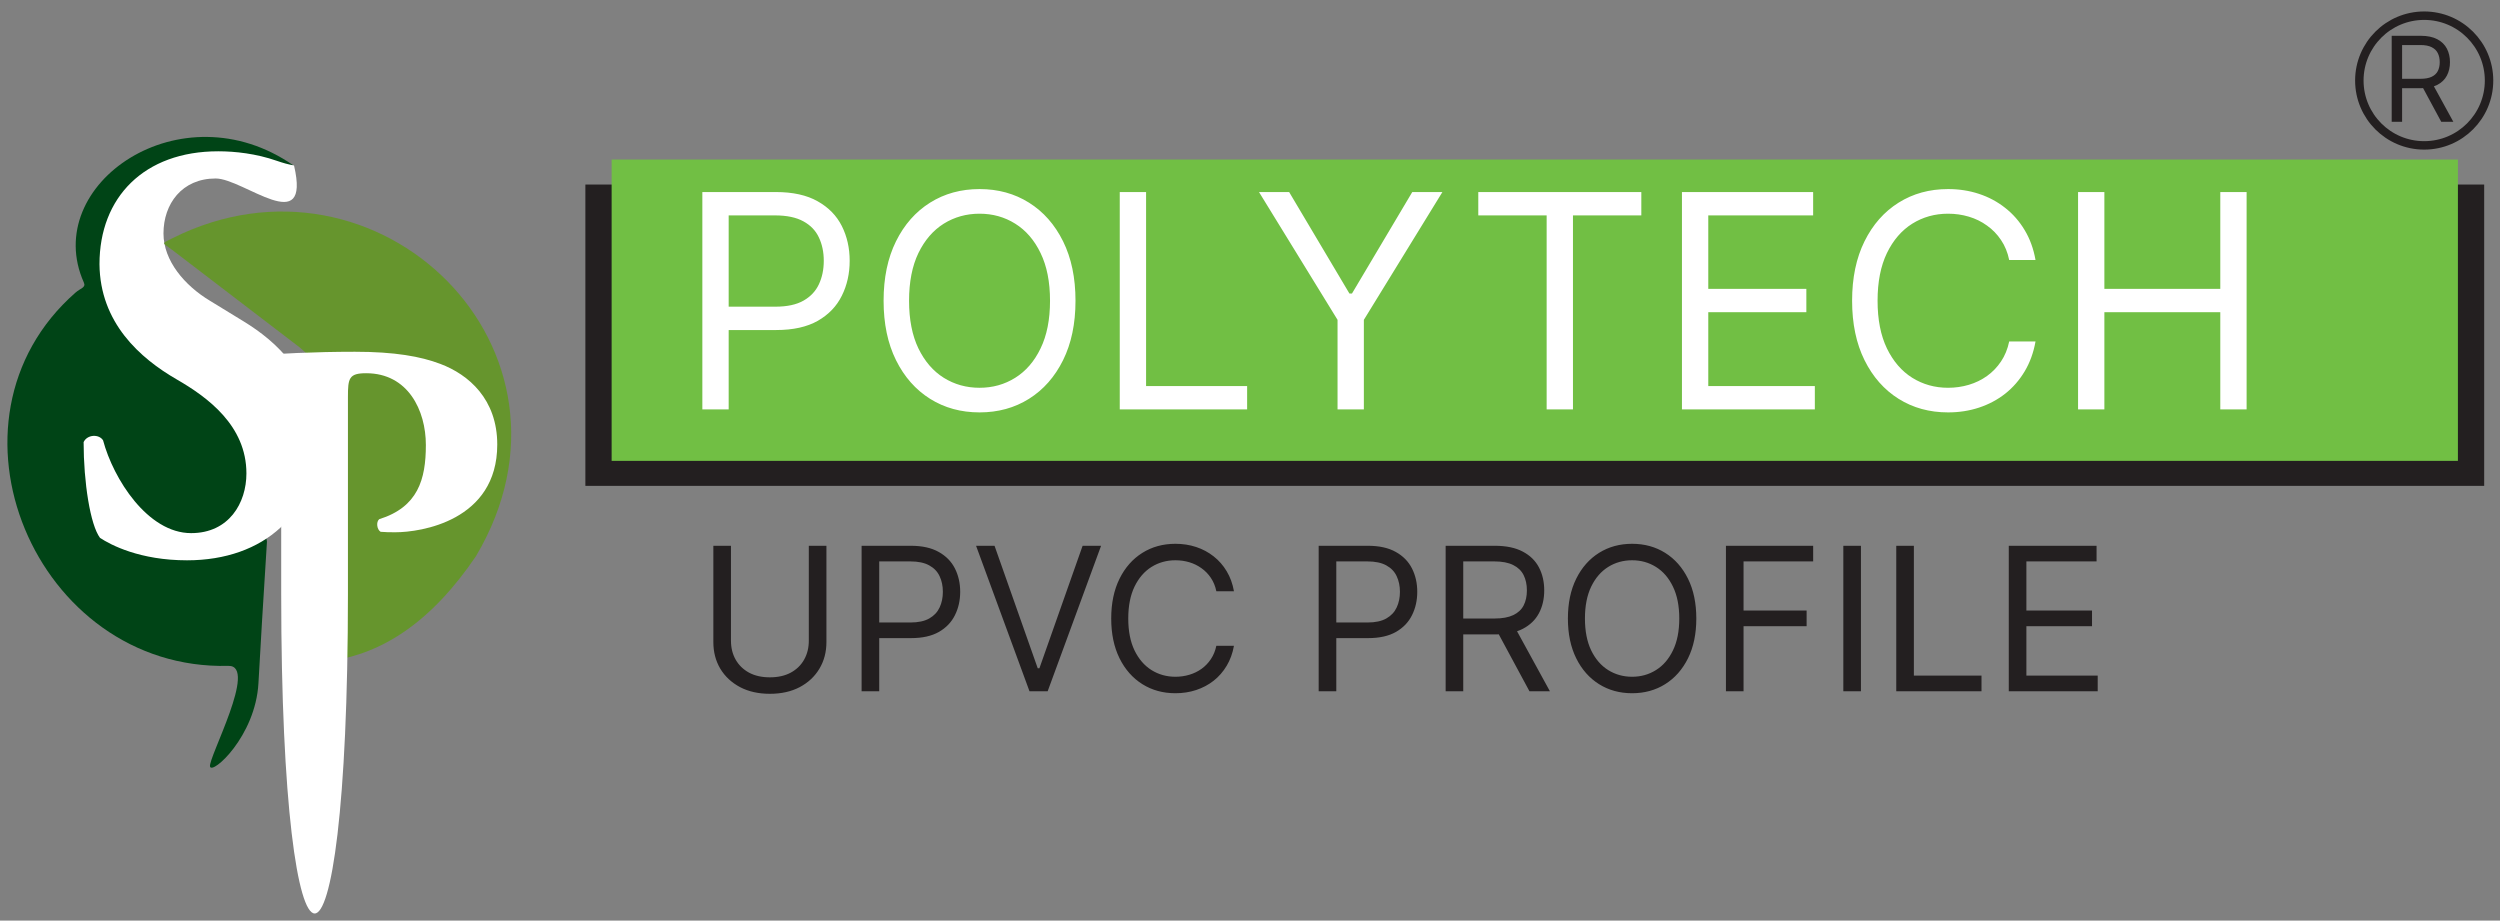
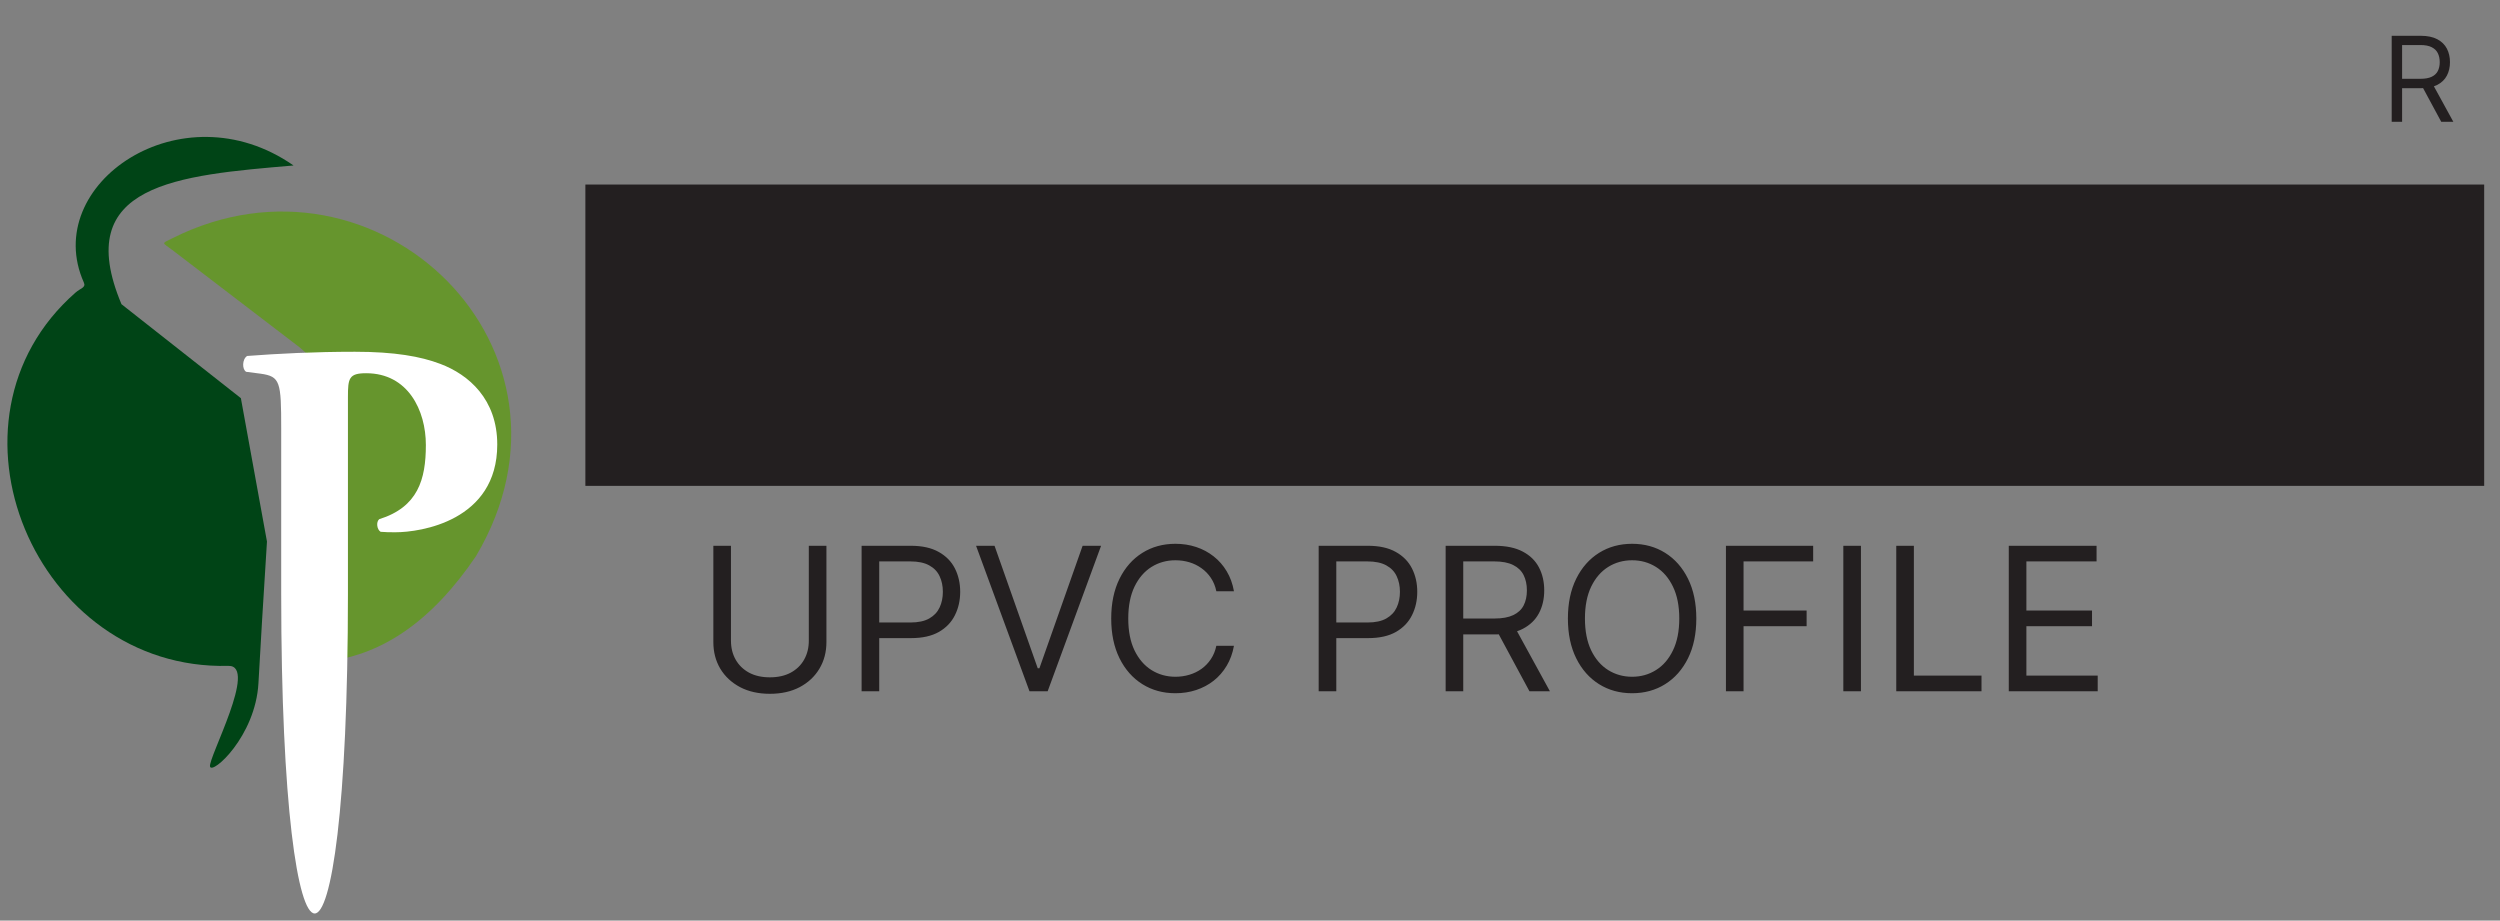
<svg xmlns="http://www.w3.org/2000/svg" width="296" height="109" viewBox="0 0 296 109" fill="none">
  <rect x="0" y="0" width="296" height="109" fill="#808080" stroke="none" />
  <path fill-rule="evenodd" clip-rule="evenodd" d="M69.309 21.85H294.128V57.526H69.309V21.85Z" fill="#231F20" />
-   <path fill-rule="evenodd" clip-rule="evenodd" d="M72.418 18.891H291.016V54.567H72.418V18.891Z" fill="#71BF44" />
-   <path d="M83.158 48.476V22.738H91.854C93.874 22.738 95.524 23.103 96.806 23.831C98.096 24.552 99.051 25.528 99.671 26.76C100.291 27.991 100.601 29.365 100.601 30.882C100.601 32.398 100.291 33.777 99.671 35.017C99.06 36.257 98.113 37.245 96.831 37.983C95.549 38.711 93.907 39.076 91.905 39.076H85.671V36.311H91.804C93.187 36.311 94.297 36.072 95.135 35.595C95.972 35.117 96.58 34.472 96.957 33.659C97.342 32.838 97.535 31.912 97.535 30.882C97.535 29.851 97.342 28.93 96.957 28.117C96.58 27.304 95.968 26.668 95.122 26.207C94.276 25.738 93.153 25.503 91.754 25.503H86.275V48.476H83.158ZM127.339 35.607C127.339 38.322 126.849 40.668 125.868 42.645C124.888 44.622 123.543 46.147 121.834 47.22C120.125 48.292 118.173 48.828 115.978 48.828C113.783 48.828 111.83 48.292 110.121 47.22C108.412 46.147 107.067 44.622 106.087 42.645C105.107 40.668 104.617 38.322 104.617 35.607C104.617 32.893 105.107 30.547 106.087 28.569C107.067 26.592 108.412 25.067 110.121 23.995C111.83 22.922 113.783 22.386 115.978 22.386C118.173 22.386 120.125 22.922 121.834 23.995C123.543 25.067 124.888 26.592 125.868 28.569C126.849 30.547 127.339 32.893 127.339 35.607ZM124.323 35.607C124.323 33.379 123.95 31.498 123.204 29.964C122.467 28.431 121.465 27.271 120.2 26.483C118.944 25.696 117.536 25.302 115.978 25.302C114.419 25.302 113.008 25.696 111.742 26.483C110.486 27.271 109.485 28.431 108.739 29.964C108.002 31.498 107.633 33.379 107.633 35.607C107.633 37.836 108.002 39.717 108.739 41.25C109.485 42.783 110.486 43.944 111.742 44.731C113.008 45.519 114.419 45.913 115.978 45.913C117.536 45.913 118.944 45.519 120.2 44.731C121.465 43.944 122.467 42.783 123.204 41.25C123.95 39.717 124.323 37.836 124.323 35.607ZM132.579 48.476V22.738H135.696V45.712H147.66V48.476H132.579ZM149.065 22.738H152.634L159.772 34.753H160.074L167.212 22.738H170.781L161.481 37.869V48.476H158.365V37.869L149.065 22.738ZM175.029 25.503V22.738H194.333V25.503H186.239V48.476H183.123V25.503H175.029ZM199.143 48.476V22.738H214.676V25.503H202.26V34.2H213.872V36.965H202.26V45.712H214.877V48.476H199.143ZM241.005 30.781H237.888C237.704 29.885 237.382 29.097 236.921 28.419C236.468 27.74 235.915 27.17 235.262 26.709C234.617 26.24 233.9 25.888 233.113 25.654C232.325 25.419 231.504 25.302 230.65 25.302C229.091 25.302 227.679 25.696 226.414 26.483C225.158 27.271 224.156 28.431 223.411 29.964C222.673 31.498 222.305 33.379 222.305 35.607C222.305 37.836 222.673 39.717 223.411 41.25C224.156 42.783 225.158 43.944 226.414 44.731C227.679 45.519 229.091 45.913 230.65 45.913C231.504 45.913 232.325 45.795 233.113 45.561C233.9 45.326 234.617 44.978 235.262 44.518C235.915 44.048 236.468 43.474 236.921 42.796C237.382 42.109 237.704 41.321 237.888 40.433H241.005C240.771 41.748 240.343 42.926 239.723 43.965C239.103 45.004 238.333 45.887 237.411 46.616C236.489 47.337 235.455 47.886 234.307 48.263C233.167 48.64 231.948 48.828 230.65 48.828C228.454 48.828 226.502 48.292 224.793 47.22C223.084 46.147 221.739 44.622 220.759 42.645C219.779 40.668 219.289 38.322 219.289 35.607C219.289 32.893 219.779 30.547 220.759 28.569C221.739 26.592 223.084 25.067 224.793 23.995C226.502 22.922 228.454 22.386 230.65 22.386C231.948 22.386 233.167 22.575 234.307 22.952C235.455 23.329 236.489 23.882 237.411 24.611C238.333 25.331 239.103 26.211 239.723 27.25C240.343 28.28 240.771 29.457 241.005 30.781ZM246.042 48.476V22.738H249.158V34.2H262.882V22.738H265.999V48.476H262.882V36.965H249.158V48.476H246.042Z" fill="white" />
  <path fill-rule="evenodd" clip-rule="evenodd" d="M28.52 47.143L14.383 36.017C8.394 21.761 21.043 20.762 34.755 19.593C21.454 10.318 4.746 21.849 9.93 33.454C10.199 34.057 9.541 34.117 8.951 34.634C-8.325 49.774 4.18 79.414 27.039 78.839C30.58 78.75 24.636 89.738 24.867 90.756C25.098 91.773 30.249 87.197 30.601 80.882C30.614 80.654 30.627 80.416 30.641 80.172C30.847 76.506 31.147 71.312 31.609 64.122L28.52 47.143Z" fill="#004416" />
-   <path d="M37.419 52.135C37.419 44.437 32.63 40.378 28.873 38.068L24.872 35.619C21.841 33.8 19.356 30.86 19.356 27.641C19.356 24.142 21.538 21.132 25.538 21.132C28.843 21.132 36.855 28.313 34.813 19.593C34.085 19.453 33.541 19.308 32.751 19.033C30.329 18.189 27.842 17.913 25.842 17.913C17.053 17.913 11.779 23.372 11.779 31.28C11.84 38.208 16.568 42.407 20.932 44.927C24.569 47.026 29.176 50.385 29.176 56.054C29.176 59.553 27.114 63.122 22.629 63.122C17.477 63.122 13.416 56.683 12.203 52.135C11.718 51.365 10.324 51.435 9.9 52.345C9.9 57.104 10.688 62.142 11.84 63.682C13.112 64.522 16.568 66.341 22.144 66.341C31.297 66.341 37.419 60.743 37.419 52.135Z" fill="white" />
  <path fill-rule="evenodd" clip-rule="evenodd" d="M35.473 41.126C30.446 37.282 25.419 33.438 20.393 29.594C19.188 28.673 19.041 28.892 20.422 28.201C44.738 16.015 70.851 41.362 56.371 65.825C51.216 73.459 45.125 77.821 37.943 78.364L38.678 45.094L37.742 43.128L35.473 41.126Z" fill="#66952D" />
  <path d="M33.295 70.304C33.295 120.52 41.196 121.027 41.196 70.304V46.998C41.196 44.798 41.306 44.19 43.35 44.19C48.322 44.19 50.422 48.6 50.422 52.689C50.422 56.777 49.483 60.037 44.897 61.473C44.51 61.805 44.621 62.689 45.063 62.965C45.67 63.02 46.168 63.02 46.831 63.02C49.759 63.02 58.875 61.694 58.875 52.633C58.875 47.274 55.505 44.355 52.135 43.085C49.814 42.201 46.72 41.648 42.024 41.648C37.218 41.648 32.908 41.869 29.262 42.146C28.654 42.532 28.654 43.748 29.151 44.024L30.864 44.245C33.184 44.577 33.295 45.184 33.295 50.755V70.304Z" fill="white" />
  <path d="M283.176 14.42V4.238H286.617C287.412 4.238 288.065 4.374 288.575 4.646C289.086 4.914 289.464 5.284 289.709 5.754C289.954 6.225 290.077 6.76 290.077 7.36C290.077 7.96 289.954 8.492 289.709 8.956C289.464 9.42 289.088 9.785 288.58 10.05C288.073 10.312 287.425 10.443 286.637 10.443H283.852V9.329H286.597C287.14 9.329 287.578 9.249 287.909 9.09C288.244 8.931 288.486 8.706 288.635 8.414C288.788 8.119 288.864 7.768 288.864 7.36C288.864 6.953 288.788 6.596 288.635 6.291C288.483 5.986 288.239 5.751 287.904 5.585C287.57 5.416 287.127 5.332 286.577 5.332H284.409V14.42H283.176ZM287.969 9.846L290.475 14.42H289.043L286.577 9.846H287.969Z" fill="#231F20" />
-   <path d="M287.024 1.857C291.265 1.857 294.703 5.295 294.703 9.535C294.703 13.776 291.265 17.214 287.024 17.214C282.783 17.214 279.346 13.776 279.346 9.535C279.346 5.295 282.783 1.857 287.024 1.857Z" stroke="#231F20" stroke-miterlimit="2.613" />
  <path d="M95.763 64.62H97.849V76.024C97.849 77.201 97.572 78.252 97.016 79.178C96.467 80.097 95.691 80.823 94.687 81.356C93.683 81.883 92.506 82.146 91.155 82.146C89.804 82.146 88.626 81.883 87.623 81.356C86.619 80.823 85.84 80.097 85.285 79.178C84.735 78.252 84.461 77.201 84.461 76.024V64.62H86.546V75.856C86.546 76.697 86.731 77.445 87.101 78.101C87.471 78.751 87.998 79.264 88.682 79.64C89.372 80.01 90.196 80.195 91.155 80.195C92.114 80.195 92.938 80.01 93.627 79.64C94.317 79.264 94.844 78.751 95.208 78.101C95.578 77.445 95.763 76.697 95.763 75.856V64.62ZM102.014 81.844V64.62H107.834C109.185 64.62 110.289 64.864 111.147 65.352C112.01 65.834 112.65 66.487 113.064 67.311C113.479 68.135 113.687 69.055 113.687 70.07C113.687 71.085 113.479 72.007 113.064 72.837C112.655 73.666 112.022 74.328 111.164 74.821C110.306 75.309 109.207 75.553 107.867 75.553H103.696V73.703H107.8C108.725 73.703 109.468 73.543 110.029 73.224C110.589 72.904 110.996 72.472 111.248 71.928C111.506 71.379 111.635 70.759 111.635 70.07C111.635 69.38 111.506 68.763 111.248 68.22C110.996 67.676 110.586 67.25 110.02 66.941C109.454 66.627 108.703 66.47 107.766 66.47H104.1V81.844H102.014ZM117.753 64.62L122.866 79.119H123.068L128.181 64.62H130.368L124.043 81.844H121.891L115.566 64.62H117.753ZM146.1 70.002H144.015C143.891 69.403 143.675 68.876 143.367 68.421C143.064 67.967 142.694 67.586 142.257 67.278C141.825 66.964 141.346 66.728 140.819 66.571C140.292 66.414 139.742 66.336 139.171 66.336C138.128 66.336 137.183 66.599 136.336 67.126C135.496 67.653 134.826 68.43 134.327 69.456C133.833 70.482 133.586 71.74 133.586 73.232C133.586 74.723 133.833 75.982 134.327 77.008C134.826 78.034 135.496 78.81 136.336 79.337C137.183 79.864 138.128 80.128 139.171 80.128C139.742 80.128 140.292 80.049 140.819 79.892C141.346 79.735 141.825 79.503 142.257 79.194C142.694 78.88 143.064 78.496 143.367 78.042C143.675 77.582 143.891 77.055 144.015 76.461H146.1C145.943 77.341 145.657 78.129 145.242 78.824C144.828 79.52 144.312 80.111 143.695 80.599C143.078 81.081 142.386 81.448 141.618 81.701C140.855 81.953 140.04 82.079 139.171 82.079C137.702 82.079 136.395 81.72 135.252 81.002C134.108 80.285 133.208 79.264 132.552 77.941C131.896 76.618 131.568 75.048 131.568 73.232C131.568 71.415 131.896 69.846 132.552 68.522C133.208 67.199 134.108 66.179 135.252 65.461C136.395 64.744 137.702 64.385 139.171 64.385C140.04 64.385 140.855 64.511 141.618 64.763C142.386 65.016 143.078 65.385 143.695 65.873C144.312 66.356 144.828 66.944 145.242 67.639C145.657 68.329 145.943 69.117 146.1 70.002ZM156.131 81.844V64.62H161.951C163.302 64.62 164.406 64.864 165.264 65.352C166.128 65.834 166.767 66.487 167.182 67.311C167.596 68.135 167.804 69.055 167.804 70.07C167.804 71.085 167.596 72.007 167.182 72.837C166.772 73.666 166.139 74.328 165.281 74.821C164.423 75.309 163.324 75.553 161.984 75.553H157.813V73.703H161.917C162.842 73.703 163.585 73.543 164.146 73.224C164.706 72.904 165.113 72.472 165.365 71.928C165.623 71.379 165.752 70.759 165.752 70.07C165.752 69.38 165.623 68.763 165.365 68.22C165.113 67.676 164.703 67.25 164.137 66.941C163.571 66.627 162.82 66.47 161.883 66.47H158.217V81.844H156.131ZM171.164 81.844V64.62H176.983C178.329 64.62 179.433 64.85 180.297 65.31C181.16 65.764 181.799 66.389 182.214 67.185C182.629 67.981 182.836 68.887 182.836 69.902C182.836 70.916 182.629 71.816 182.214 72.601C181.799 73.386 181.163 74.003 180.305 74.451C179.447 74.894 178.351 75.116 177.017 75.116H172.307V73.232H176.95C177.869 73.232 178.609 73.097 179.17 72.828C179.736 72.559 180.145 72.178 180.398 71.684C180.655 71.186 180.784 70.591 180.784 69.902C180.784 69.212 180.655 68.609 180.398 68.094C180.14 67.578 179.728 67.18 179.161 66.899C178.595 66.613 177.847 66.47 176.916 66.47H173.249V81.844H171.164ZM179.271 74.106L183.509 81.844H181.087L176.916 74.106H179.271ZM200.844 73.232C200.844 75.048 200.516 76.618 199.86 77.941C199.204 79.264 198.304 80.285 197.16 81.002C196.017 81.72 194.71 82.079 193.241 82.079C191.772 82.079 190.466 81.72 189.322 81.002C188.179 80.285 187.279 79.264 186.623 77.941C185.967 76.618 185.639 75.048 185.639 73.232C185.639 71.415 185.967 69.846 186.623 68.522C187.279 67.199 188.179 66.179 189.322 65.461C190.466 64.744 191.772 64.385 193.241 64.385C194.71 64.385 196.017 64.744 197.16 65.461C198.304 66.179 199.204 67.199 199.86 68.522C200.516 69.846 200.844 71.415 200.844 73.232ZM198.826 73.232C198.826 71.74 198.576 70.482 198.077 69.456C197.584 68.43 196.914 67.653 196.067 67.126C195.226 66.599 194.284 66.336 193.241 66.336C192.199 66.336 191.254 66.599 190.407 67.126C189.566 67.653 188.896 68.43 188.397 69.456C187.904 70.482 187.657 71.74 187.657 73.232C187.657 74.723 187.904 75.982 188.397 77.008C188.896 78.034 189.566 78.81 190.407 79.337C191.254 79.864 192.199 80.128 193.241 80.128C194.284 80.128 195.226 79.864 196.067 79.337C196.914 78.81 197.584 78.034 198.077 77.008C198.576 75.982 198.826 74.723 198.826 73.232ZM204.351 81.844V64.62H214.678V66.47H206.436V72.29H213.904V74.14H206.436V81.844H204.351ZM220.336 64.62V81.844H218.25V64.62H220.336ZM224.517 81.844V64.62H226.603V79.993H234.609V81.844H224.517ZM237.839 81.844V64.62H248.233V66.47H239.924V72.29H247.695V74.14H239.924V79.993H248.368V81.844H237.839Z" fill="#231F20" />
</svg>